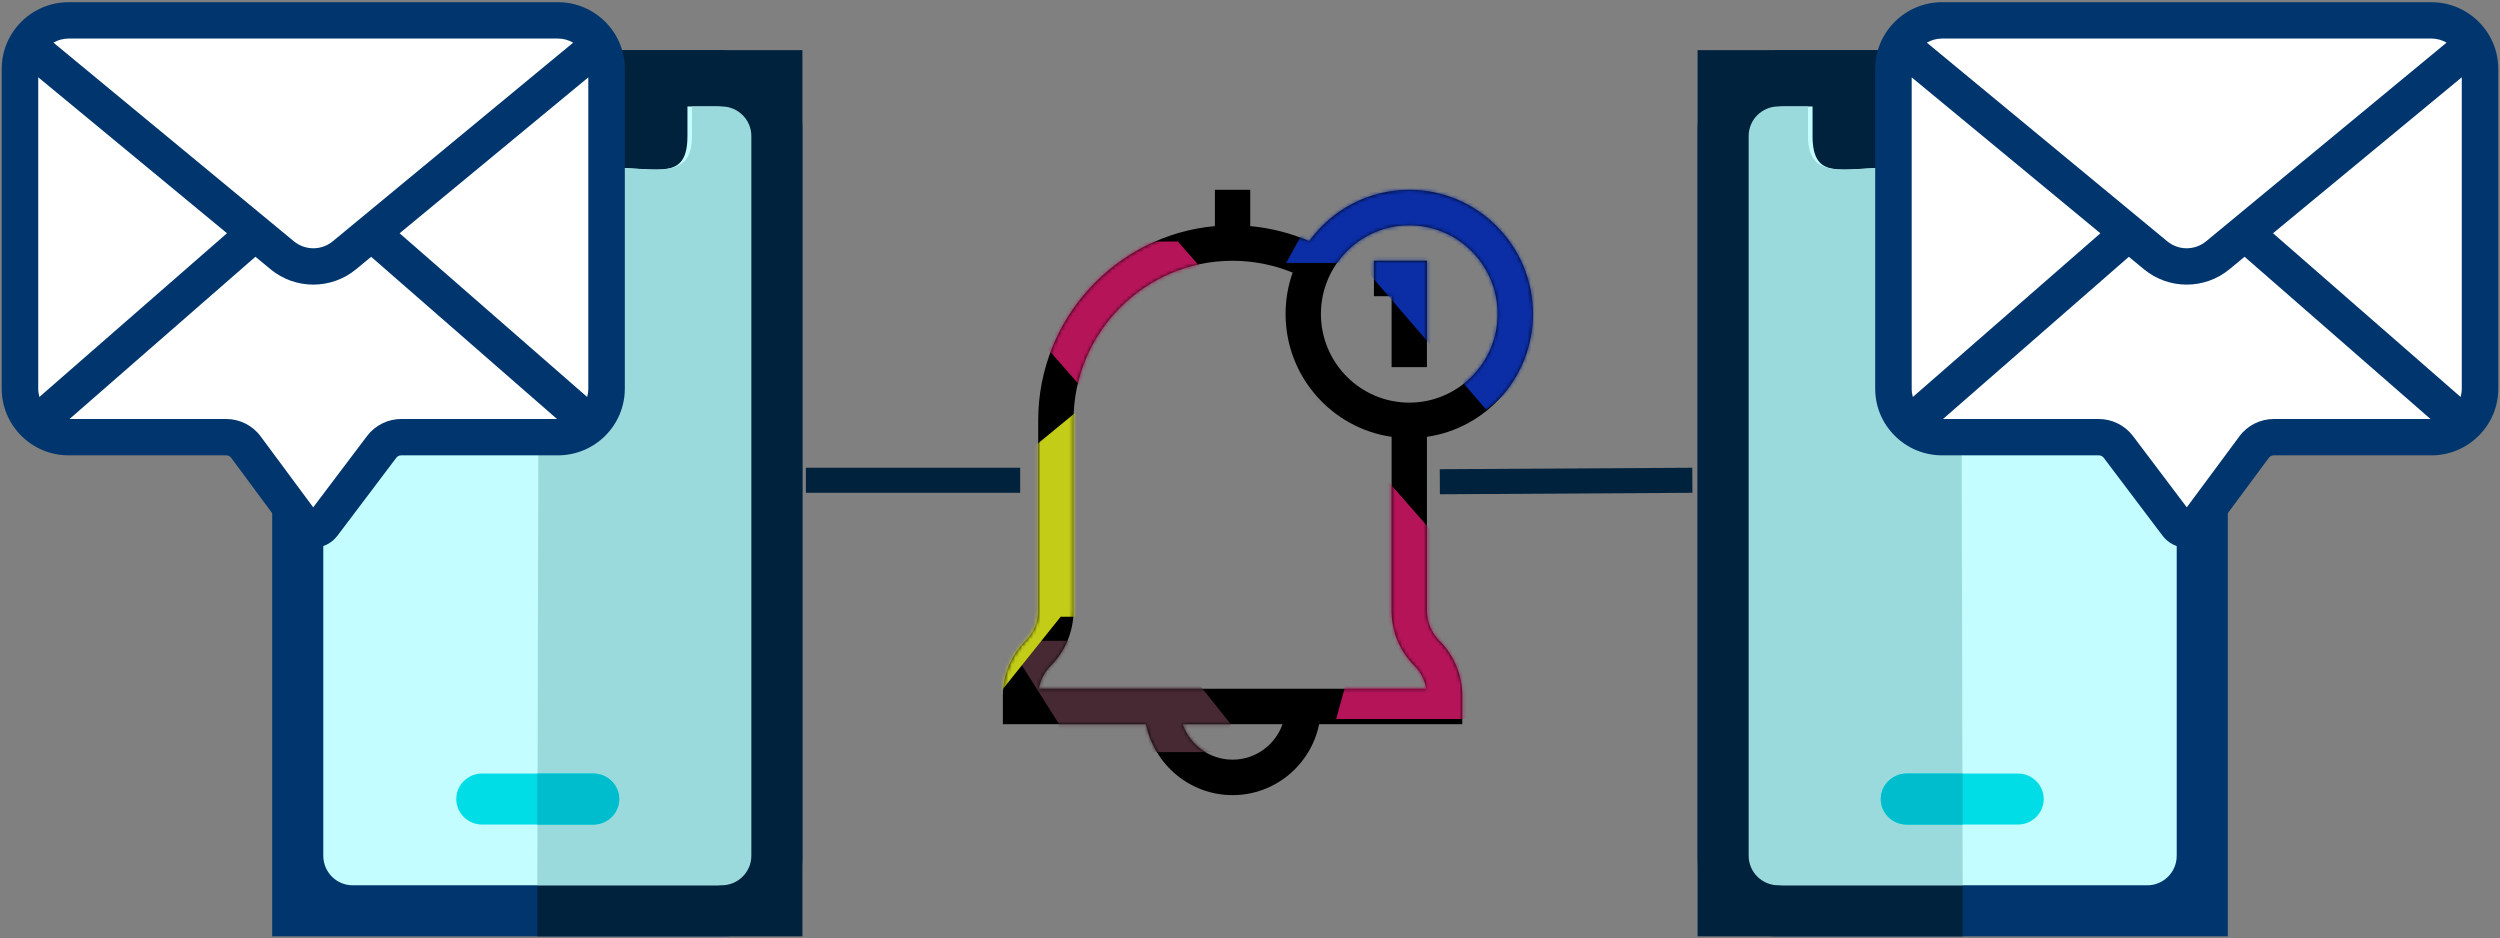
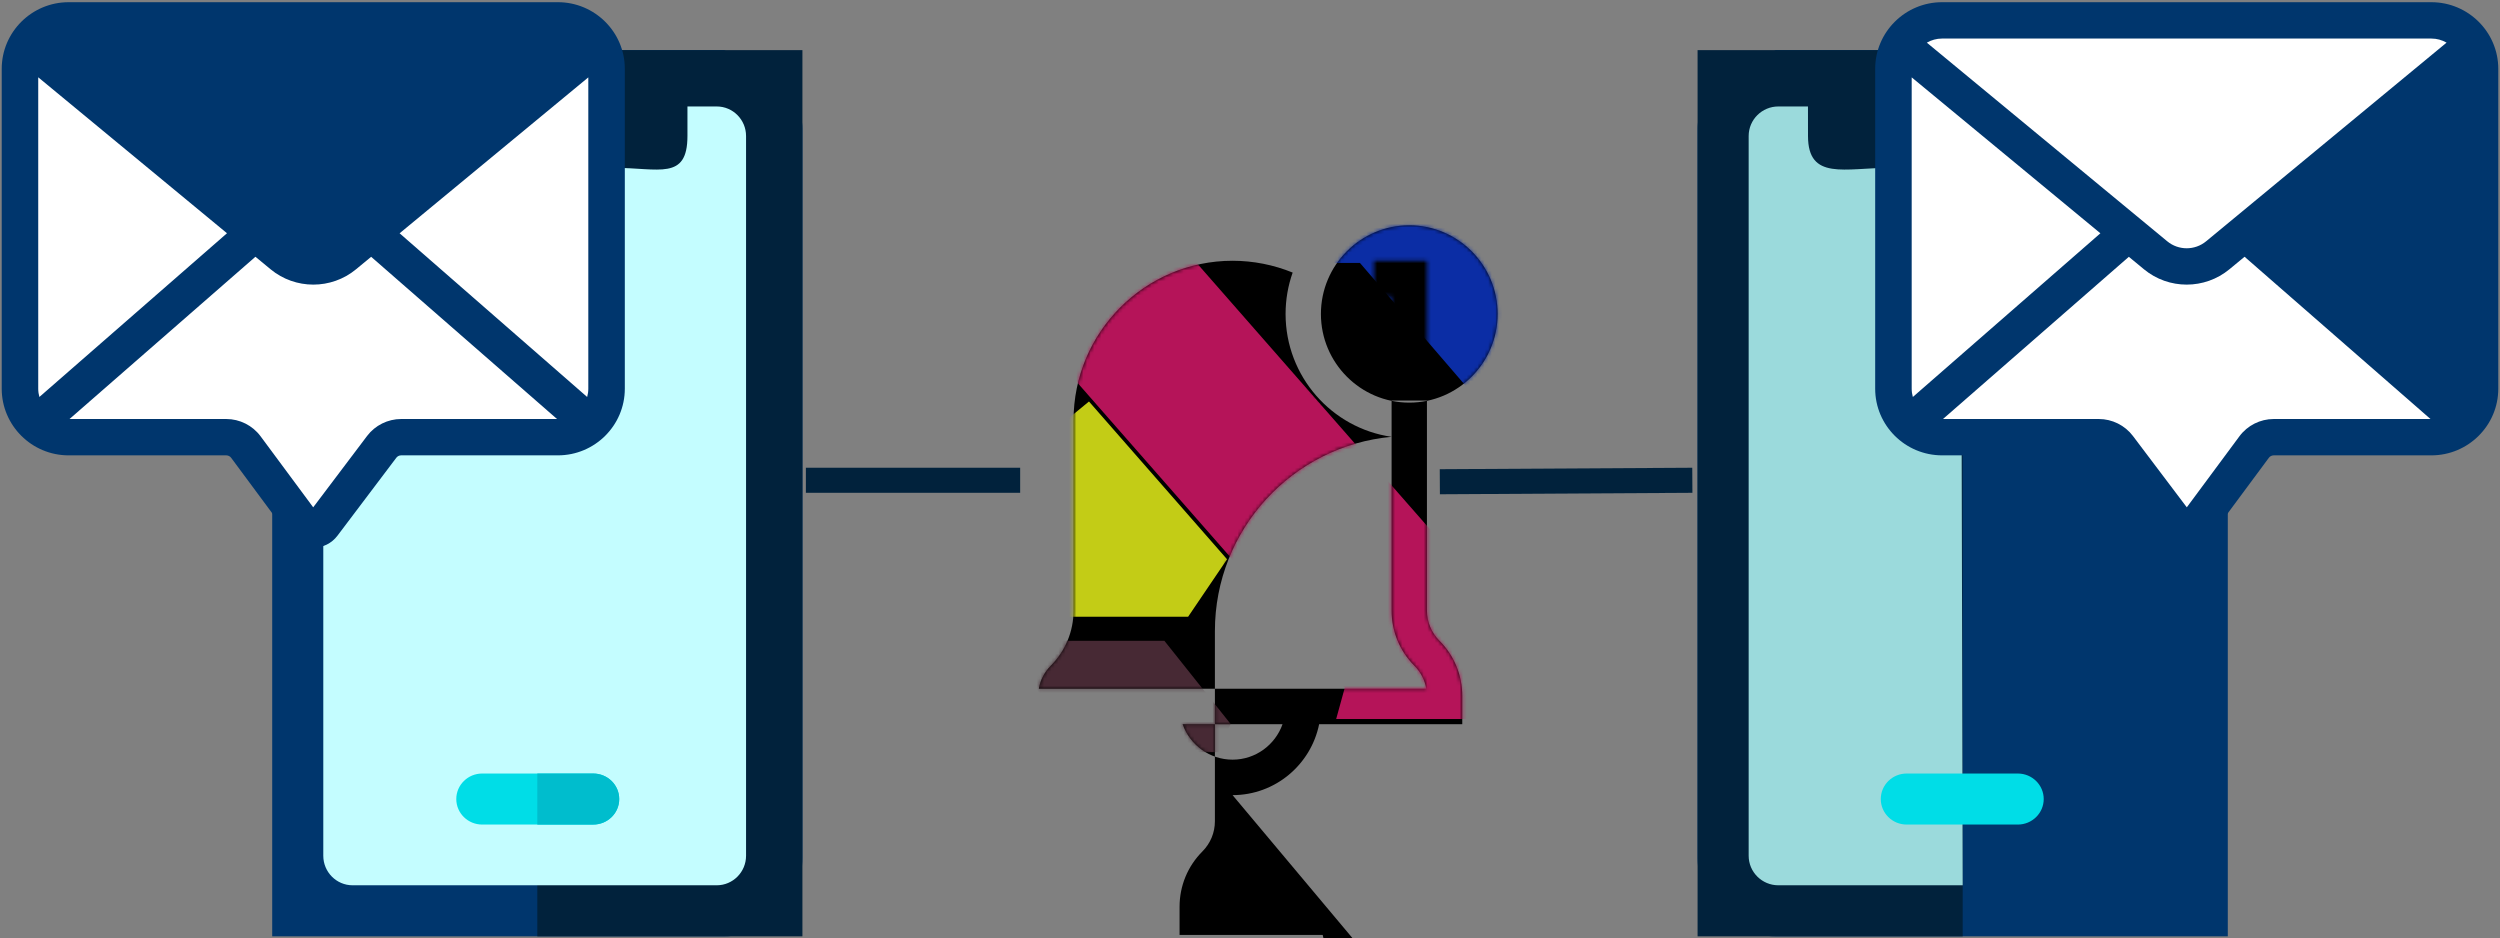
<svg xmlns="http://www.w3.org/2000/svg" xmlns:xlink="http://www.w3.org/1999/xlink" height="262" viewBox="0 0 698 262" width="698">
  <rect x="0" y="0" width="698" height="262" fill="#808080" stroke="none" />
  <defs>
-     <path id="a" d="m64.133 169c11.912 0 21.878-8.519 24.17-19.805h39.963v-7.852c0-5.838-2.265-11.326-6.378-15.454-2.25-2.258-3.488-5.259-3.488-8.452v-48.476c16.713-2.41 29.6-16.873 29.6-34.303 0-19.111-15.492-34.658-34.533-34.658-11.471 0-21.652 5.644-27.936 14.309-5.218-2.243-10.789-3.659-16.464-4.18v-10.129h-9.867v10.13c-27.619 2.51-49.333 25.874-49.333 54.235v53.072c0 3.193-1.239 6.195-3.488 8.452-4.113 4.128-6.378 9.616-6.378 15.454v7.852h39.963c2.292 11.286 12.258 19.805 24.17 19.805zm0-9.902c-6.431 0-11.915-4.14-13.951-9.906h27.903c-2.036 5.766-7.52 9.906-13.951 9.906zm49.333-149.195c13.601 0 24.667 11.105 24.667 24.756 0 13.65-11.065 24.756-24.667 24.756-13.601 0-24.667-11.105-24.667-24.756 0-13.65 11.065-24.756 24.667-24.756zm-100.112 122.989c4.113-4.128 6.378-9.616 6.378-15.454v-53.072c0-24.571 19.918-44.561 44.4-44.561 5.76 0 11.48 1.134 16.776 3.298-1.278 3.616-1.976 7.505-1.976 11.555 0 17.43 12.887 31.893 29.6 34.303v48.476c0 5.838 2.265 11.326 6.378 15.454 1.76 1.767 2.901 3.989 3.315 6.401h-108.186c.413-2.413 1.555-4.635 3.315-6.401zm95.178-83.38v-19.805h-4.933v-9.902h14.8v29.707z" />
+     <path id="a" d="m64.133 169c11.912 0 21.878-8.519 24.17-19.805h39.963v-7.852c0-5.838-2.265-11.326-6.378-15.454-2.25-2.258-3.488-5.259-3.488-8.452v-48.476v-10.129h-9.867v10.13c-27.619 2.51-49.333 25.874-49.333 54.235v53.072c0 3.193-1.239 6.195-3.488 8.452-4.113 4.128-6.378 9.616-6.378 15.454v7.852h39.963c2.292 11.286 12.258 19.805 24.17 19.805zm0-9.902c-6.431 0-11.915-4.14-13.951-9.906h27.903c-2.036 5.766-7.52 9.906-13.951 9.906zm49.333-149.195c13.601 0 24.667 11.105 24.667 24.756 0 13.65-11.065 24.756-24.667 24.756-13.601 0-24.667-11.105-24.667-24.756 0-13.65 11.065-24.756 24.667-24.756zm-100.112 122.989c4.113-4.128 6.378-9.616 6.378-15.454v-53.072c0-24.571 19.918-44.561 44.4-44.561 5.76 0 11.48 1.134 16.776 3.298-1.278 3.616-1.976 7.505-1.976 11.555 0 17.43 12.887 31.893 29.6 34.303v48.476c0 5.838 2.265 11.326 6.378 15.454 1.76 1.767 2.901 3.989 3.315 6.401h-108.186c.413-2.413 1.555-4.635 3.315-6.401zm95.178-83.38v-19.805h-4.933v-9.902h14.8v29.707z" />
    <mask id="b" fill="#fff">
      <use fill="#fff" fill-rule="evenodd" xlink:href="#a" />
    </mask>
  </defs>
  <g fill="none" fill-rule="evenodd">
    <g transform="translate(76 14)">
      <path d="m126.176 0h-104.317-21.859v21.921 203.581 21.921h21.859 104.317c12.053 0 21.859-9.834 21.859-21.921v-203.581c0-8.058-7.286-15.365-21.859-21.921z" fill="#00366d" />
      <path d="m148.036 225.502v-203.582c0-3.611 0-10.918 0-21.921-10.139 0-17.425 0-21.859 0h-52.159v247.423h52.159 21.859c0-10.851 0-18.158 0-21.921z" fill="#01223c" />
      <path d="m124.116 15.725h-8.181v8.242c0 12.523-8.016 8.894-20.446 8.894h-42.139c-12.43 0-22.726 3.629-22.726-8.894v-8.242h-8.181c-4.511 0-8.181 3.698-8.181 8.242v200.962c0 4.545 3.67 8.242 8.181 8.242h101.673c4.511 0 8.181-3.698 8.181-8.242v-200.962c0-4.545-3.67-8.242-8.181-8.242z" fill="#c4fdff" />
-       <path d="m133.773 23.967c0-4.545-3.716-8.242-8.284-8.242h-8.273l-.01 8.242c0 12.523-10.292 8.894-22.877 8.894h-19.84l-.472 200.311h51.472c4.567 0 8.284-3.698 8.284-8.242z" fill="#9bdadc" />
      <path d="m89.648 216.218h-31.015c-3.998 0-7.239-3.19-7.239-7.125s3.241-7.125 7.239-7.125h31.015c3.998 0 7.239 3.19 7.239 7.125s-3.241 7.125-7.239 7.125z" fill="#00dde7" />
      <path d="m96.887 209.093c0-3.935-3.259-7.125-7.278-7.125h-15.591v14.251h15.591c4.019 0 7.278-3.19 7.278-7.125z" fill="#00bdcd" />
    </g>
    <g fill-rule="nonzero">
      <path d="m155.761.614h-136.593c-10.305 0-18.688 8.347-18.688 18.606v89.31c0 10.259 8.383 18.606 18.688 18.606h44.007c.537 0 1.048.257 1.367.687l16.056 21.672c1.609 2.172 4.086 3.425 6.797 3.437h.041c2.695 0 5.168-1.229 6.789-3.375l16.42-21.747c.319-.423.827-.675 1.358-.675h43.759c10.305 0 18.688-8.347 18.688-18.606v-89.31c0-10.259-8.383-18.606-18.688-18.606z" fill="#00366d" />
      <g fill="#fff">
        <path d="m164.256 108.53c0 .799-.114 1.571-.323 2.304l-52.362-45.7 52.685-43.531z" />
-         <path d="m155.761 10.763c1.554 0 3.01.419 4.265 1.148l-67.122 55.459c-3.144 2.597-7.706 2.597-10.85 0l-67.134-55.469c1.25-.722 2.701-1.138 4.248-1.138z" />
        <path d="m10.997 110.835c-.209-.733-.323-1.506-.323-2.304v-86.95l52.7 43.542z" />
        <path d="m102.496 121.713-15.049 19.931-14.702-19.844c-2.232-3.014-5.81-4.813-9.571-4.813h-43.764l51.906-45.301 4.228 3.493c3.458 2.857 7.695 4.285 11.935 4.285 4.238 0 8.477-1.429 11.934-4.285l4.213-3.481 51.892 45.289h-43.516c-3.718 0-7.271 1.767-9.506 4.726z" />
      </g>
    </g>
    <g transform="matrix(-1 0 0 1 698 0)">
      <g transform="translate(76 14)">
        <path d="m126.176 0h-104.317-21.859v21.921 203.581 21.921h21.859 104.317c12.053 0 21.859-9.834 21.859-21.921v-203.581c0-8.058-7.286-15.365-21.859-21.921z" fill="#00366d" />
        <path d="m148.036 225.502v-203.582c0-3.611 0-10.918 0-21.921-10.139 0-17.425 0-21.859 0h-52.159v247.423h52.159 21.859c0-10.851 0-18.158 0-21.921z" fill="#01223c" />
-         <path d="m124.116 15.725h-8.181v8.242c0 12.523-8.016 8.894-20.446 8.894h-42.139c-12.43 0-22.726 3.629-22.726-8.894v-8.242h-8.181c-4.511 0-8.181 3.698-8.181 8.242v200.962c0 4.545 3.67 8.242 8.181 8.242h101.673c4.511 0 8.181-3.698 8.181-8.242v-200.962c0-4.545-3.67-8.242-8.181-8.242z" fill="#c4fdff" />
        <path d="m133.773 23.967c0-4.545-3.716-8.242-8.284-8.242h-8.273l-.01 8.242c0 12.523-10.292 8.894-22.877 8.894h-19.84l-.472 200.311h51.472c4.567 0 8.284-3.698 8.284-8.242z" fill="#9bdadc" />
        <path d="m89.648 216.218h-31.015c-3.998 0-7.239-3.19-7.239-7.125s3.241-7.125 7.239-7.125h31.015c3.998 0 7.239 3.19 7.239 7.125s-3.241 7.125-7.239 7.125z" fill="#00dde7" />
-         <path d="m96.887 209.093c0-3.935-3.259-7.125-7.278-7.125h-15.591v14.251h15.591c4.019 0 7.278-3.19 7.278-7.125z" fill="#00bdcd" />
      </g>
      <g fill-rule="nonzero">
        <path d="m155.761.614h-136.593c-10.305 0-18.688 8.347-18.688 18.606v89.31c0 10.259 8.383 18.606 18.688 18.606h44.007c.537 0 1.048.257 1.367.687l16.056 21.672c1.609 2.172 4.086 3.425 6.797 3.437h.041c2.695 0 5.168-1.229 6.789-3.375l16.42-21.747c.319-.423.827-.675 1.358-.675h43.759c10.305 0 18.688-8.347 18.688-18.606v-89.31c0-10.259-8.383-18.606-18.688-18.606z" fill="#00366d" />
        <g fill="#fff">
          <path d="m164.256 108.53c0 .799-.114 1.571-.323 2.304l-52.362-45.7 52.685-43.531z" />
          <path d="m155.761 10.763c1.554 0 3.01.419 4.265 1.148l-67.122 55.459c-3.144 2.597-7.706 2.597-10.85 0l-67.134-55.469c1.25-.722 2.701-1.138 4.248-1.138z" />
-           <path d="m10.997 110.835c-.209-.733-.323-1.506-.323-2.304v-86.95l52.7 43.542z" />
          <path d="m102.496 121.713-15.049 19.931-14.702-19.844c-2.232-3.014-5.81-4.813-9.571-4.813h-43.764l51.906-45.301 4.228 3.493c3.458 2.857 7.695 4.285 11.935 4.285 4.238 0 8.477-1.429 11.934-4.285l4.213-3.481 51.892 45.289h-43.516c-3.718 0-7.271 1.767-9.506 4.726z" />
        </g>
      </g>
    </g>
    <g transform="translate(280 53)">
      <use fill="#000" fill-rule="nonzero" xlink:href="#a" />
      <g mask="url(#b)">
        <g transform="translate(-46 -14)">
          <path d="m50.83 145.989 4.793-6.08h35.47l18.488 23.215-3.287 7.876h-45.741l1.096-7.876z" fill="#472934" />
          <path d="m57.761 57.535 17.138-29.09h19.971l89.514 102.155-6.94 31.138h-38.384l2.408-8.741z" fill="#b51459" />
          <path d="m125.095 34.406 8.209-14.886 24.627-19.52 42.197 32.44-5.473 5.477 7.345 9.971v10.673l-21.027 16.852-35.284-41.006z" fill="#0b2da5" />
          <path d="m29.796 97.029h11.156l29.09-23.932 38.551 44.056-10.873 16.045h-35.585l-24.571 30.731-5.648 7.071h-31.914v-37.666z" fill="#c3cc16" />
        </g>
      </g>
    </g>
    <path d="m225 134.092h59.83zm177 .408 70.5-.408z" fill-rule="nonzero" stroke="#01223c" stroke-linecap="square" stroke-width="7" />
  </g>
</svg>